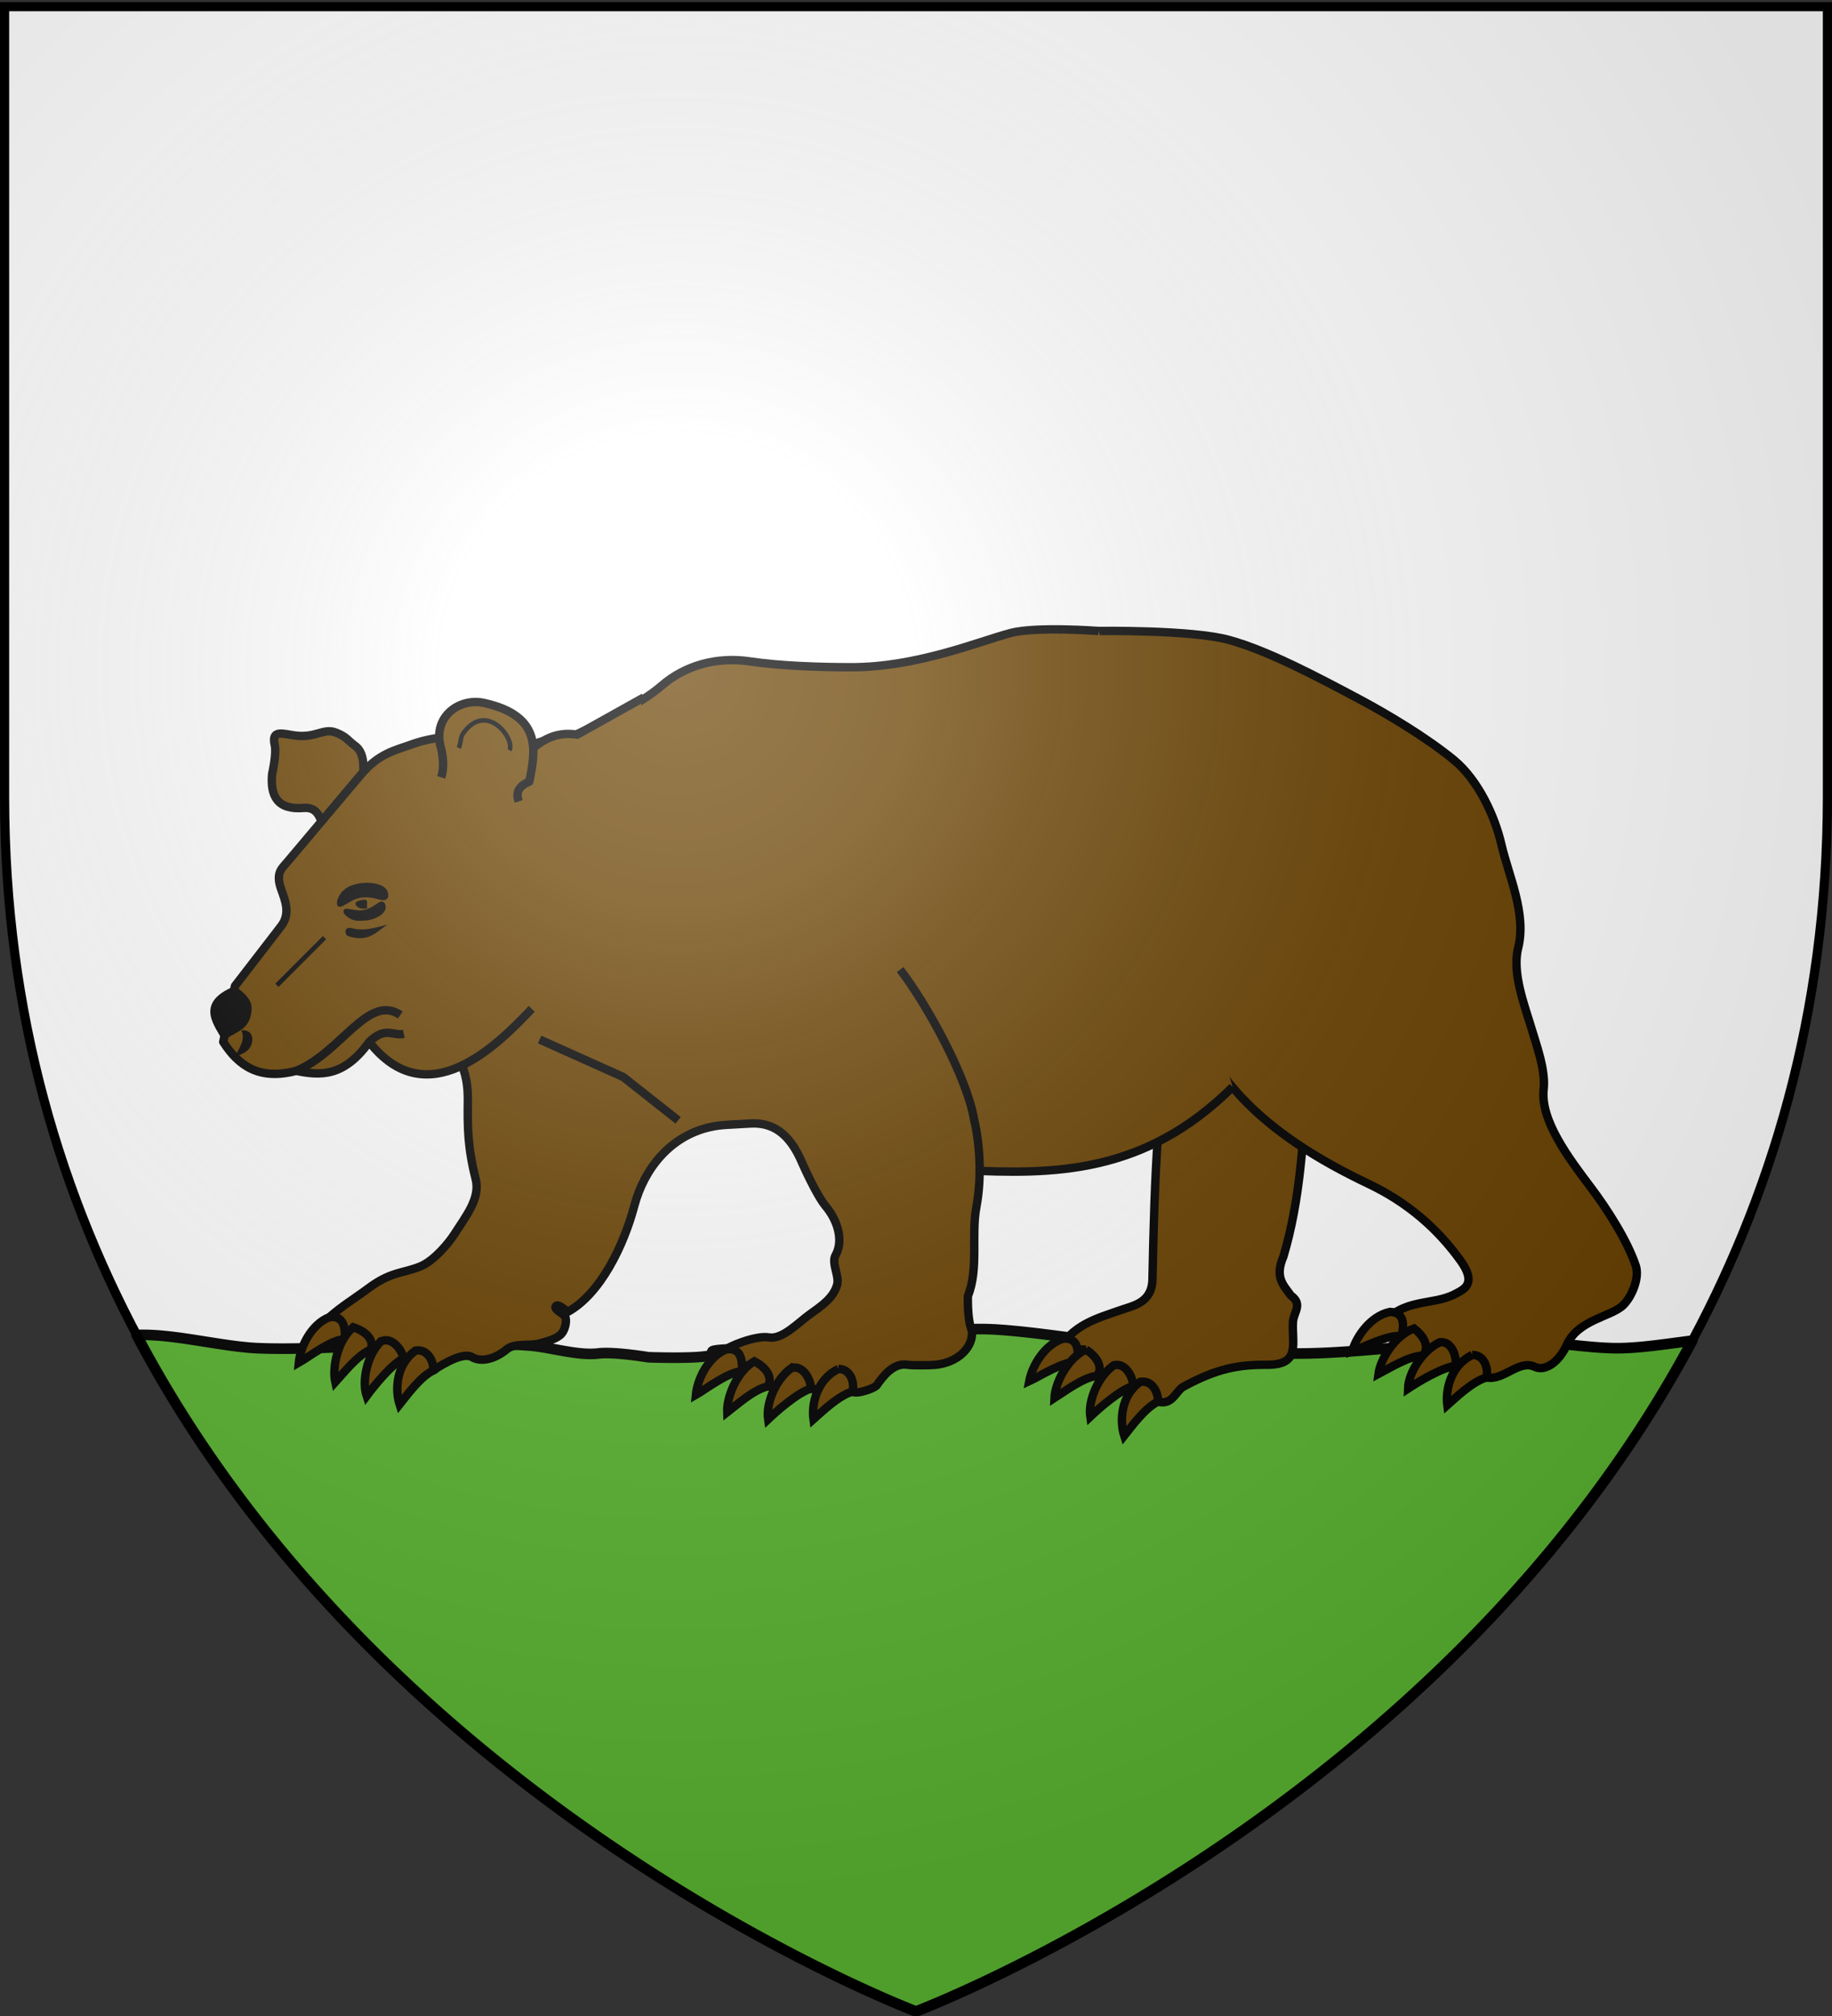
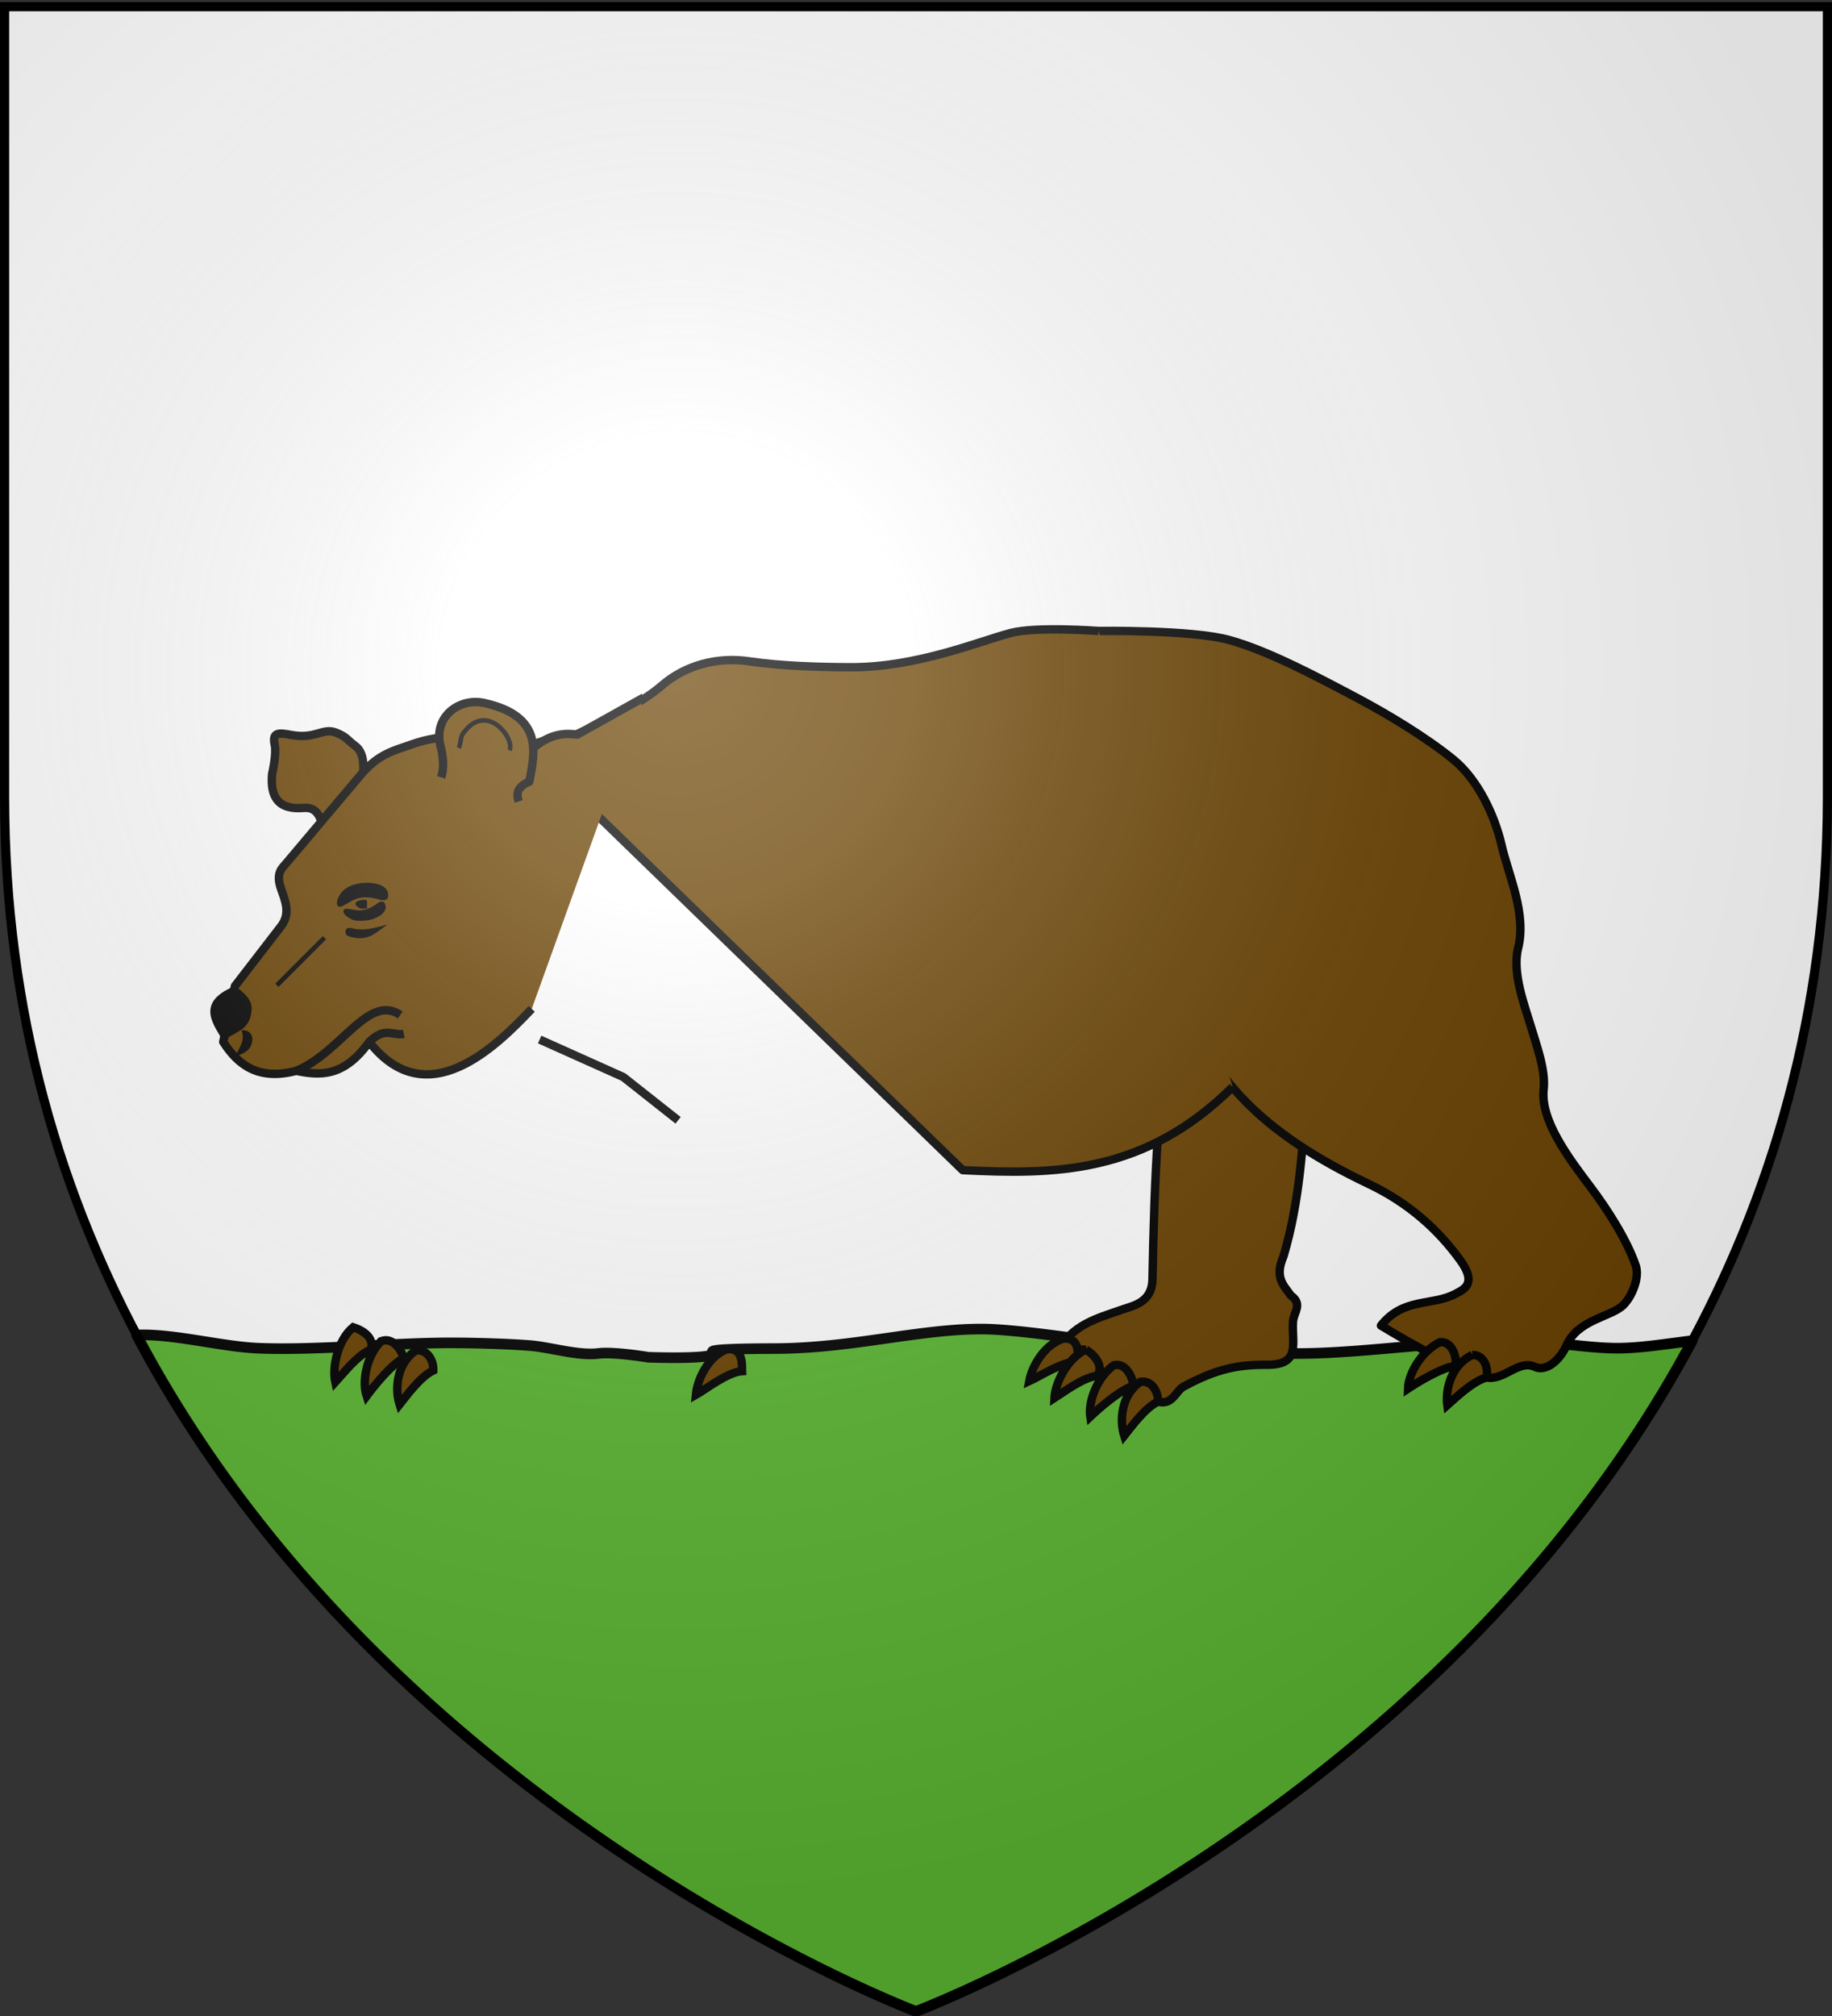
<svg xmlns="http://www.w3.org/2000/svg" xmlns:xlink="http://www.w3.org/1999/xlink" width="600" height="660" version="1.0">
  <rect width="100%" height="100%" fill="#333333" stroke="none" />
  <desc>Flag of Canton of Valais (Wallis)</desc>
  <defs>
    <radialGradient xlink:href="#a" id="c" cx="221.445" cy="226.331" r="300" fx="221.445" fy="226.331" gradientTransform="matrix(1.353 0 0 1.349 -77.63 -85.747)" gradientUnits="userSpaceOnUse" />
    <linearGradient id="a">
      <stop offset="0" style="stop-color:white;stop-opacity:.314" />
      <stop offset=".19" style="stop-color:white;stop-opacity:.251" />
      <stop offset=".6" style="stop-color:#6b6b6b;stop-opacity:.125" />
      <stop offset="1" style="stop-color:black;stop-opacity:.125" />
    </linearGradient>
-     <path id="b" d="M2.922 27.673c0-5.952 2.317-9.844 5.579-11.013 1.448-.519 3.307-.273 5.018 1.447 2.119 2.129 2.736 7.993-3.483 9.121.658-.956.619-3.081-.714-3.787-.99-.524-2.113-.253-2.676.123-.824.552-1.729 2.106-1.679 4.108z" />
+     <path id="b" d="M2.922 27.673z" />
  </defs>
  <g style="display:inline">
    <path d="M300 658.5s298.5-112.32 298.5-397.772V2.176H1.5v258.552C1.5 546.18 300 658.5 300 658.5" style="fill:#fff;fill-opacity:1;fill-rule:evenodd;stroke:none;stroke-width:1px;stroke-linecap:butt;stroke-linejoin:miter;stroke-opacity:1" />
    <path d="M322.844 435.125c-20.785-.36-43.3 6.303-69.125 6.375-12.521.035-21.319.313-20.344 1.125 3.119 2.599-21.031 1.719-21.031 1.719s-11.2-1.88-16.344-1.25c-6.78.83-15.82-2.084-22.625-2.594-7.472-.56-17.448-.846-24.937-.875-19.184-.074-44.768 2.553-63.938 1.75-11.753-.492-27.243-4.678-39-4.344-.243.007-.503.02-.75.031C127.484 593.596 300 658.5 300 658.5s171.14-64.4 254.25-219.594c-8.553 1.075-17.235 2.471-24.594 2.469-10.087-.003-23.444-2.52-33.531-2.594-20.612-.149-47.983 4.032-68.594 4.313-14.503.198-33.842-.622-48.312-1.719-15.721-1.192-36.52-5.027-52.25-6.062a85 85 0 0 0-4.125-.188z" style="fill:#5ab532;fill-opacity:1;stroke:#000;stroke-width:3.478;stroke-linejoin:round;stroke-miterlimit:4;stroke-dasharray:none;stroke-opacity:1" />
  </g>
  <path d="M428.01 355.816c-1.324 18.5-2.153 37-7.664 55.5-3.045 7.02.182 9.557 2.421 12.802 4.039 2.882.886 5.454.692 8.648-.422 6.964 2.684 14.097-8.451 14.038-9.662-.052-16.586 1.306-27.402 7.16-2.544 1.378-3.555 6.183-8.364 4.918l-33.278-15.737c4.891-9.554 13.584-11.593 21.152-14.284 3.988-1.417 10.177-2.307 10.331-10.078.67-33.792 1.828-62.95 6.568-82.186z" style="fill:#694100;fill-opacity:1;stroke:#000;stroke-width:2.75;stroke-linejoin:round;stroke-miterlimit:4;stroke-dasharray:none;stroke-opacity:1" />
  <path d="M387 316.753c3.519 34.205 27.991 55.057 61.168 70.804 13.058 6.199 22.823 14.93 30.165 25.138 5.472 7.607 1.122 9.402-1.676 10.893-7.602 4.052-16.987 1.073-24.384 10.38 0 0 24.477 15.015 34.555 17 5.678 1.117 10.568-5.962 15.805-3.499 3.607 1.696 8.15-1.902 10.474-7.122 3.7-8.312 14.424-9.188 18.434-12.988 2.972-2.816 5.493-9.107 4.19-12.988-2.843-8.47-9.578-18.823-14.664-25.557-7.517-9.953-16.624-22.083-15.501-32.26.689-6.248-2.396-14.505-4.19-20.529-1.95-6.55-6.213-17.5-4.19-25.557 2.863-11.398-3.081-23.659-5.446-33.936-2.075-9.016-7.436-21.088-15.723-27.848-8.89-7.252-21.479-14.847-31.62-20.21-12.095-6.395-28.918-15.439-41.896-18.976-12.398-3.378-42.734-2.932-42.734-2.932" style="fill:#694100;fill-opacity:1;stroke:#000;stroke-width:2.75;stroke-linejoin:round;stroke-miterlimit:4;stroke-dasharray:none;stroke-opacity:1" />
  <path d="M403.702 355.854c-28.924 28.668-58.644 28.714-88.407 27.227L173.716 245.665c.98-4.358 10.033-2.943 14.094-4.804 8.105-3.716 21.661-10.11 28.828-16.337 7.937-6.896 18.428-9.548 28.829-8.007 10.577 1.566 23.645 1.905 33.313 1.922 21.54.036 41.863-8.481 52.21-11.211 8.35-2.203 28.777-.662 28.777-.662" style="fill:#694100;fill-opacity:1;stroke:#000;stroke-width:2.75;stroke-linejoin:round;stroke-miterlimit:4;stroke-dasharray:none;stroke-opacity:1" />
-   <path d="M294.795 317.416c8.732 11.346 21.846 35.059 24.232 49.1 2.11 8.93 2.407 19.822.753 28.579-1.76 9.31.834 20.296-2.787 29.194 0 0-.207 7.102 1.031 10.558 1.507 4.204-2.495 11.01-11.697 11.976-1.338.14-7.622.25-8.944 0-4.722-.89-8.228 3.81-10.243 6.697-.685.98-6.655 3.12-7.907 2.046l-27.688-1.707-13.623-12.102c-.12-.483 9.29-4.705 13.951-3.903 4.327.745 9.612-4.87 13.175-7.437 3.754-2.707 7.924-5.392 9.135-9.86.769-2.837-1.971-7.047-.529-9.609 2.706-4.805.669-11.41-3.203-16.016-3.099-3.686-7.687-14.094-7.687-14.094-4.246-10.137-10.001-13.501-17.297-13.008-6.853.464-9.056.281-13.063 1.198-12.98 2.972-21.453 13.695-24.622 25.625-3.522 13.26-11.154 28.956-21.894 34.873 0 0-3.043-2.932-3.844-1.922-.932 1.177 2.869 2.38 3.203 3.844.354 1.545-.266 3.907-1.28 5.125-1.487 1.784-4.83 2.516-7.048 3.203-3.169.983-8.344-.205-10.89 1.922-3.476 2.903-8.123 4.561-11.532 2.563-3.448-2.022-12.582 4.388-12.582 4.388l-36.265-15.203c4.053-4.494 10.488-8.299 14.894-11.607 7.44-5.587 11.308-4.89 17.072-7.214 4.577-1.845 9.45-7.848 11.116-10.445 4.01-6.255 8.64-11.913 7.046-18.217-2.637-10.435-2.666-17.085-2.562-25.625.167-13.765-5.878-16.876-10.25-23.063l30.75-91.61" style="fill:#694100;fill-opacity:1;stroke:#000;stroke-width:2.75;stroke-linejoin:round;stroke-miterlimit:4;stroke-dasharray:none;stroke-opacity:1" />
-   <path d="M455.29 429.488c-6.404 1.296-11.109 8.084-12.448 12.927 3.469-1.223 11.485-5.527 16.244-5.01.266-1.99 1.869-7.672-3.795-7.917z" style="fill:#694100;fill-opacity:1;stroke:#000;stroke-width:2.75;stroke-miterlimit:4;stroke-dasharray:none;stroke-opacity:1;display:inline" />
-   <path d="M463.119 434.913c-6.162 2.175-11.005 9.916-11.657 14.899 3.264-1.694 9.86-5.892 14.645-6.043 2.28-3.104.008-6.506-2.988-8.856z" style="fill:#694100;fill-opacity:1;stroke:#000;stroke-width:2.75;stroke-miterlimit:4;stroke-dasharray:none;stroke-opacity:1;display:inline" />
  <path d="M471.581 439.411c-5.9 2.807-10.309 10.171-10.436 15.195 3.07-2.027 10.86-6.84 15.602-7.49.387-2.878-1.17-8.113-5.166-7.705zM482.2 443.587c-7.011 3.289-8.875 11.425-8.189 16.44 2.757-2.434 8.21-7.756 12.817-9.06.734-3.243-.85-7.473-4.629-7.38zM348.362 438.207c-6.267 1.85-10.363 9.022-11.274 13.963 3.348-1.52 10.96-6.507 15.745-6.407.092-2.005 1.193-7.806-4.471-7.556z" style="fill:#694100;fill-opacity:1;stroke:#000;stroke-width:2.75;stroke-miterlimit:4;stroke-dasharray:none;stroke-opacity:1;display:inline" />
  <path d="M355.664 441.825c-5.95 2.704-10.1 10.838-10.314 15.858 3.103-1.972 9.308-6.73 14.062-7.296 2.001-3.29-.56-6.482-3.748-8.562zM364.723 446.998c-5.324 3.789-8.386 11.807-7.64 16.776 2.672-2.529 9.508-8.622 14.065-10.086-.118-2.901-2.562-7.786-6.425-6.69zM373.402 452.418c-6.333 4.456-6.755 12.793-5.209 17.612 2.293-2.875 6.74-9.064 11.049-11.148.16-3.321-2.135-7.211-5.84-6.464zM237.922 441.757c-6.082 2.389-9.537 9.89-10.014 14.893 3.203-1.807 10.35-7.438 15.127-7.756-.083-2.005.508-7.88-5.113-7.137z" style="fill:#694100;fill-opacity:1;stroke:#000;stroke-width:2.75;stroke-miterlimit:4;stroke-dasharray:none;stroke-opacity:1;display:inline" />
-   <path d="M247.065 445.656c-5.69 3.212-9.117 11.677-8.893 16.697 2.92-2.235 8.687-7.515 13.373-8.494 1.707-3.452-1.122-6.409-4.48-8.203zM259.201 447.87c-5.323 3.79-8.386 11.807-7.639 16.776 2.671-2.528 9.507-8.622 14.065-10.085-.119-2.901-2.563-7.786-6.426-6.69zM274.604 448.186c-7.01 3.289-8.874 11.425-8.188 16.44 2.757-2.434 8.21-7.756 12.817-9.06.734-3.243-.85-7.473-4.629-7.38zM107.88 431.216c-6.083 2.389-9.538 9.89-10.015 14.893 3.203-1.807 10.35-7.438 15.127-7.756-.083-2.004.508-7.88-5.113-7.137z" style="fill:#694100;fill-opacity:1;stroke:#000;stroke-width:2.75;stroke-miterlimit:4;stroke-dasharray:none;stroke-opacity:1;display:inline" />
  <path d="M115.669 434.51c-5.047 4.15-6.95 13.082-5.858 17.987 2.487-2.708 7.25-8.91 11.694-10.687 1.082-3.697-2.218-6.117-5.836-7.3zM124.686 439.176c-4.585 4.656-6.209 13.083-4.61 17.847 2.19-2.954 7.865-10.142 12.1-12.374-.621-2.837-3.876-7.223-7.49-5.473zM136.076 442.185c-6.333 4.456-6.755 12.793-5.21 17.612 2.293-2.875 6.74-9.064 11.05-11.148.16-3.321-2.135-7.211-5.84-6.464z" style="fill:#694100;fill-opacity:1;stroke:#000;stroke-width:2.75;stroke-miterlimit:4;stroke-dasharray:none;stroke-opacity:1;display:inline" />
  <path d="m176.74 340.32 27.396 12.28 17.95 14.171" style="fill:none;fill-opacity:1;stroke:#000;stroke-width:2.75;stroke-linejoin:round;stroke-miterlimit:4;stroke-dasharray:none;stroke-opacity:1" />
  <path d="M106.625 272.75c-1.57-3.622-1.82-8.675-7.125-8.25-8.645.737-11.038-3.884-10.375-11.125 0 0 1.506-6.505.875-9.375-.956-4.344 1.074-4.194 5.5-3.375 7.85 1.452 10.235-2.536 14.625-.75 3.514 1.43 3.625 2.411 6.125 4.25 4.271 3.142 1.966 9.473 3.375 14.125z" style="fill:#694100;fill-opacity:1;stroke:#000;stroke-width:2.75;stroke-linejoin:round;stroke-miterlimit:4;stroke-dasharray:none;stroke-opacity:1" />
  <path d="M174.147 330.278c-11.577 12.247-34.368 34.888-53.225 10.825-8.353 11.625-16.152 11.051-23.906 9.472-12.215 3.214-18.975-1.757-23.906-9.472l3.838-18.292 15.107-19.597c3.191-4.14 1.32-8.43 0-12.178-1.852-5.255.282-6.766 1.804-8.57l24.357-28.868c5.79-6.863 10.915-7.876 16.69-9.923 13.17-4.67 26.762-2.23 40.143.902 4.177-3.423 8.578-4.917 13.976-4.066l21.847-12.193" style="fill:#694100;fill-opacity:1;stroke:#000;stroke-width:2.75;stroke-linejoin:round;stroke-miterlimit:4;stroke-dasharray:none;stroke-opacity:1" />
  <path d="M97.016 350.575c14.79-6.099 23.546-25.383 34.083-18.297M120.922 341.103c5.379-5.16 7.591-1.876 11.322-2.641" style="fill:none;fill-opacity:1;stroke:#000;stroke-width:2.75;stroke-linejoin:round;stroke-miterlimit:4;stroke-dasharray:none;stroke-opacity:1" />
  <path d="m92.166 323.347 13.054-16.49" style="opacity:.537;fill:#fcef3c;fill-opacity:1;stroke:none;stroke-width:1.5;stroke-linejoin:round;stroke-miterlimit:4;stroke-dasharray:none;stroke-opacity:1" />
  <path d="M110.636 294.235c-.58 1.46-.438 3.37 1.683 2.317 3.037-1.508 5.127-4.044 11.91-2.061 2.85.833 3.25-.939 2.747-2.52-.848-2.664-5.803-3.401-9.39-2.748-3.309.603-5.739 1.965-6.95 5.012" style="fill:#000;fill-opacity:1;stroke:none;stroke-width:1.5;stroke-linejoin:round;stroke-miterlimit:4;stroke-dasharray:none;stroke-opacity:1" />
  <path d="M113.258 299.747c-.977-.817-1.268-2.444.64-2.23 2.728.307 5.022 1.658 9.635-1.73 1.938-1.424 2.735-.187 2.79 1.156.092 2.263-3.561 4.215-6.508 4.41-2.645.174-4.184.377-6.557-1.606M115.119 303.856c-2.52-.651-2.33 2.198-1.134 2.591 6.65 2.186 9.098-1.212 12.915-3.765-4.217 1.065-7.649 2.243-11.781 1.174" style="fill:#000;fill-opacity:1;stroke:none;stroke-width:1.5;stroke-linejoin:round;stroke-miterlimit:4;stroke-dasharray:none;stroke-opacity:1" />
  <path d="M117.83 294.784c-2.4.641-1.187 1.905-.405 2.333.896.49 1.694.435 2.908.22-.545-1.004.562-2.742-.857-2.78-.548-.014-1.097.08-1.646.227" style="fill:#000;fill-opacity:1;stroke:none;stroke-width:1.5;stroke-linejoin:round;stroke-miterlimit:4;stroke-dasharray:none;stroke-opacity:1" />
  <path d="M144.5 254.5c.997-3.125.654-6.25 0-9.375-3.163-10.217 5.772-16.798 14-15 19.757 4.318 16.59 16.507 14.875 25.75-4.144 1.77-4.313 4.07-3.5 6.5" style="fill:#694100;fill-opacity:1;stroke:#000;stroke-width:2.75;stroke-linejoin:round;stroke-miterlimit:4;stroke-dasharray:none;stroke-opacity:1" />
  <path d="M150.25 244.875c.755-1.603.519-3.446 1.283-4.558 7.63-11.112 17.236 1.471 15.342 5.308" style="fill:none;fill-opacity:1;stroke:#000;stroke-width:1.5;stroke-linejoin:round;stroke-miterlimit:4;stroke-dasharray:none;stroke-opacity:1" />
  <path d="M76.948 322.811c3.593 2.56 5.636 4.769 5.466 7.677-.439 7.51-6.202 7.077-9.304 10.615-1.991-4.484-10.281-12.624 3.838-18.292" style="fill:#000;fill-opacity:1;stroke:none;stroke-width:1.5;stroke-linejoin:round;stroke-miterlimit:4;stroke-dasharray:none;stroke-opacity:1" />
  <path d="M79.047 337.287c1.502 3.521-.91 5.649-1.902 8.635 2.198-.977 4.397-1.508 5.269-4.17.611-1.87.186-4.665-3.367-4.465" style="fill:#000;fill-opacity:1;stroke:none;stroke-width:1.5;stroke-linejoin:round;stroke-miterlimit:4;stroke-dasharray:none;stroke-opacity:1" />
  <path d="m90.69 322.565 15.591-15.591" style="display:inline;opacity:1;fill:none;fill-opacity:1;stroke:#000;stroke-width:1.5;stroke-linejoin:round;stroke-miterlimit:4;stroke-dasharray:none;stroke-opacity:1" />
  <path d="M300 658.5s298.5-112.32 298.5-397.772V2.176H1.5v258.552C1.5 546.18 300 658.5 300 658.5" style="opacity:1;fill:url(#c);fill-opacity:1;fill-rule:evenodd;stroke:none;stroke-width:1px;stroke-linecap:butt;stroke-linejoin:miter;stroke-opacity:1" />
  <path d="M300 658.5S1.5 546.18 1.5 260.728V2.176h597v258.552C598.5 546.18 300 658.5 300 658.5z" style="opacity:1;fill:none;fill-opacity:1;fill-rule:evenodd;stroke:#000;stroke-width:3;stroke-linecap:butt;stroke-linejoin:miter;stroke-miterlimit:4;stroke-dasharray:none;stroke-opacity:1" />
</svg>